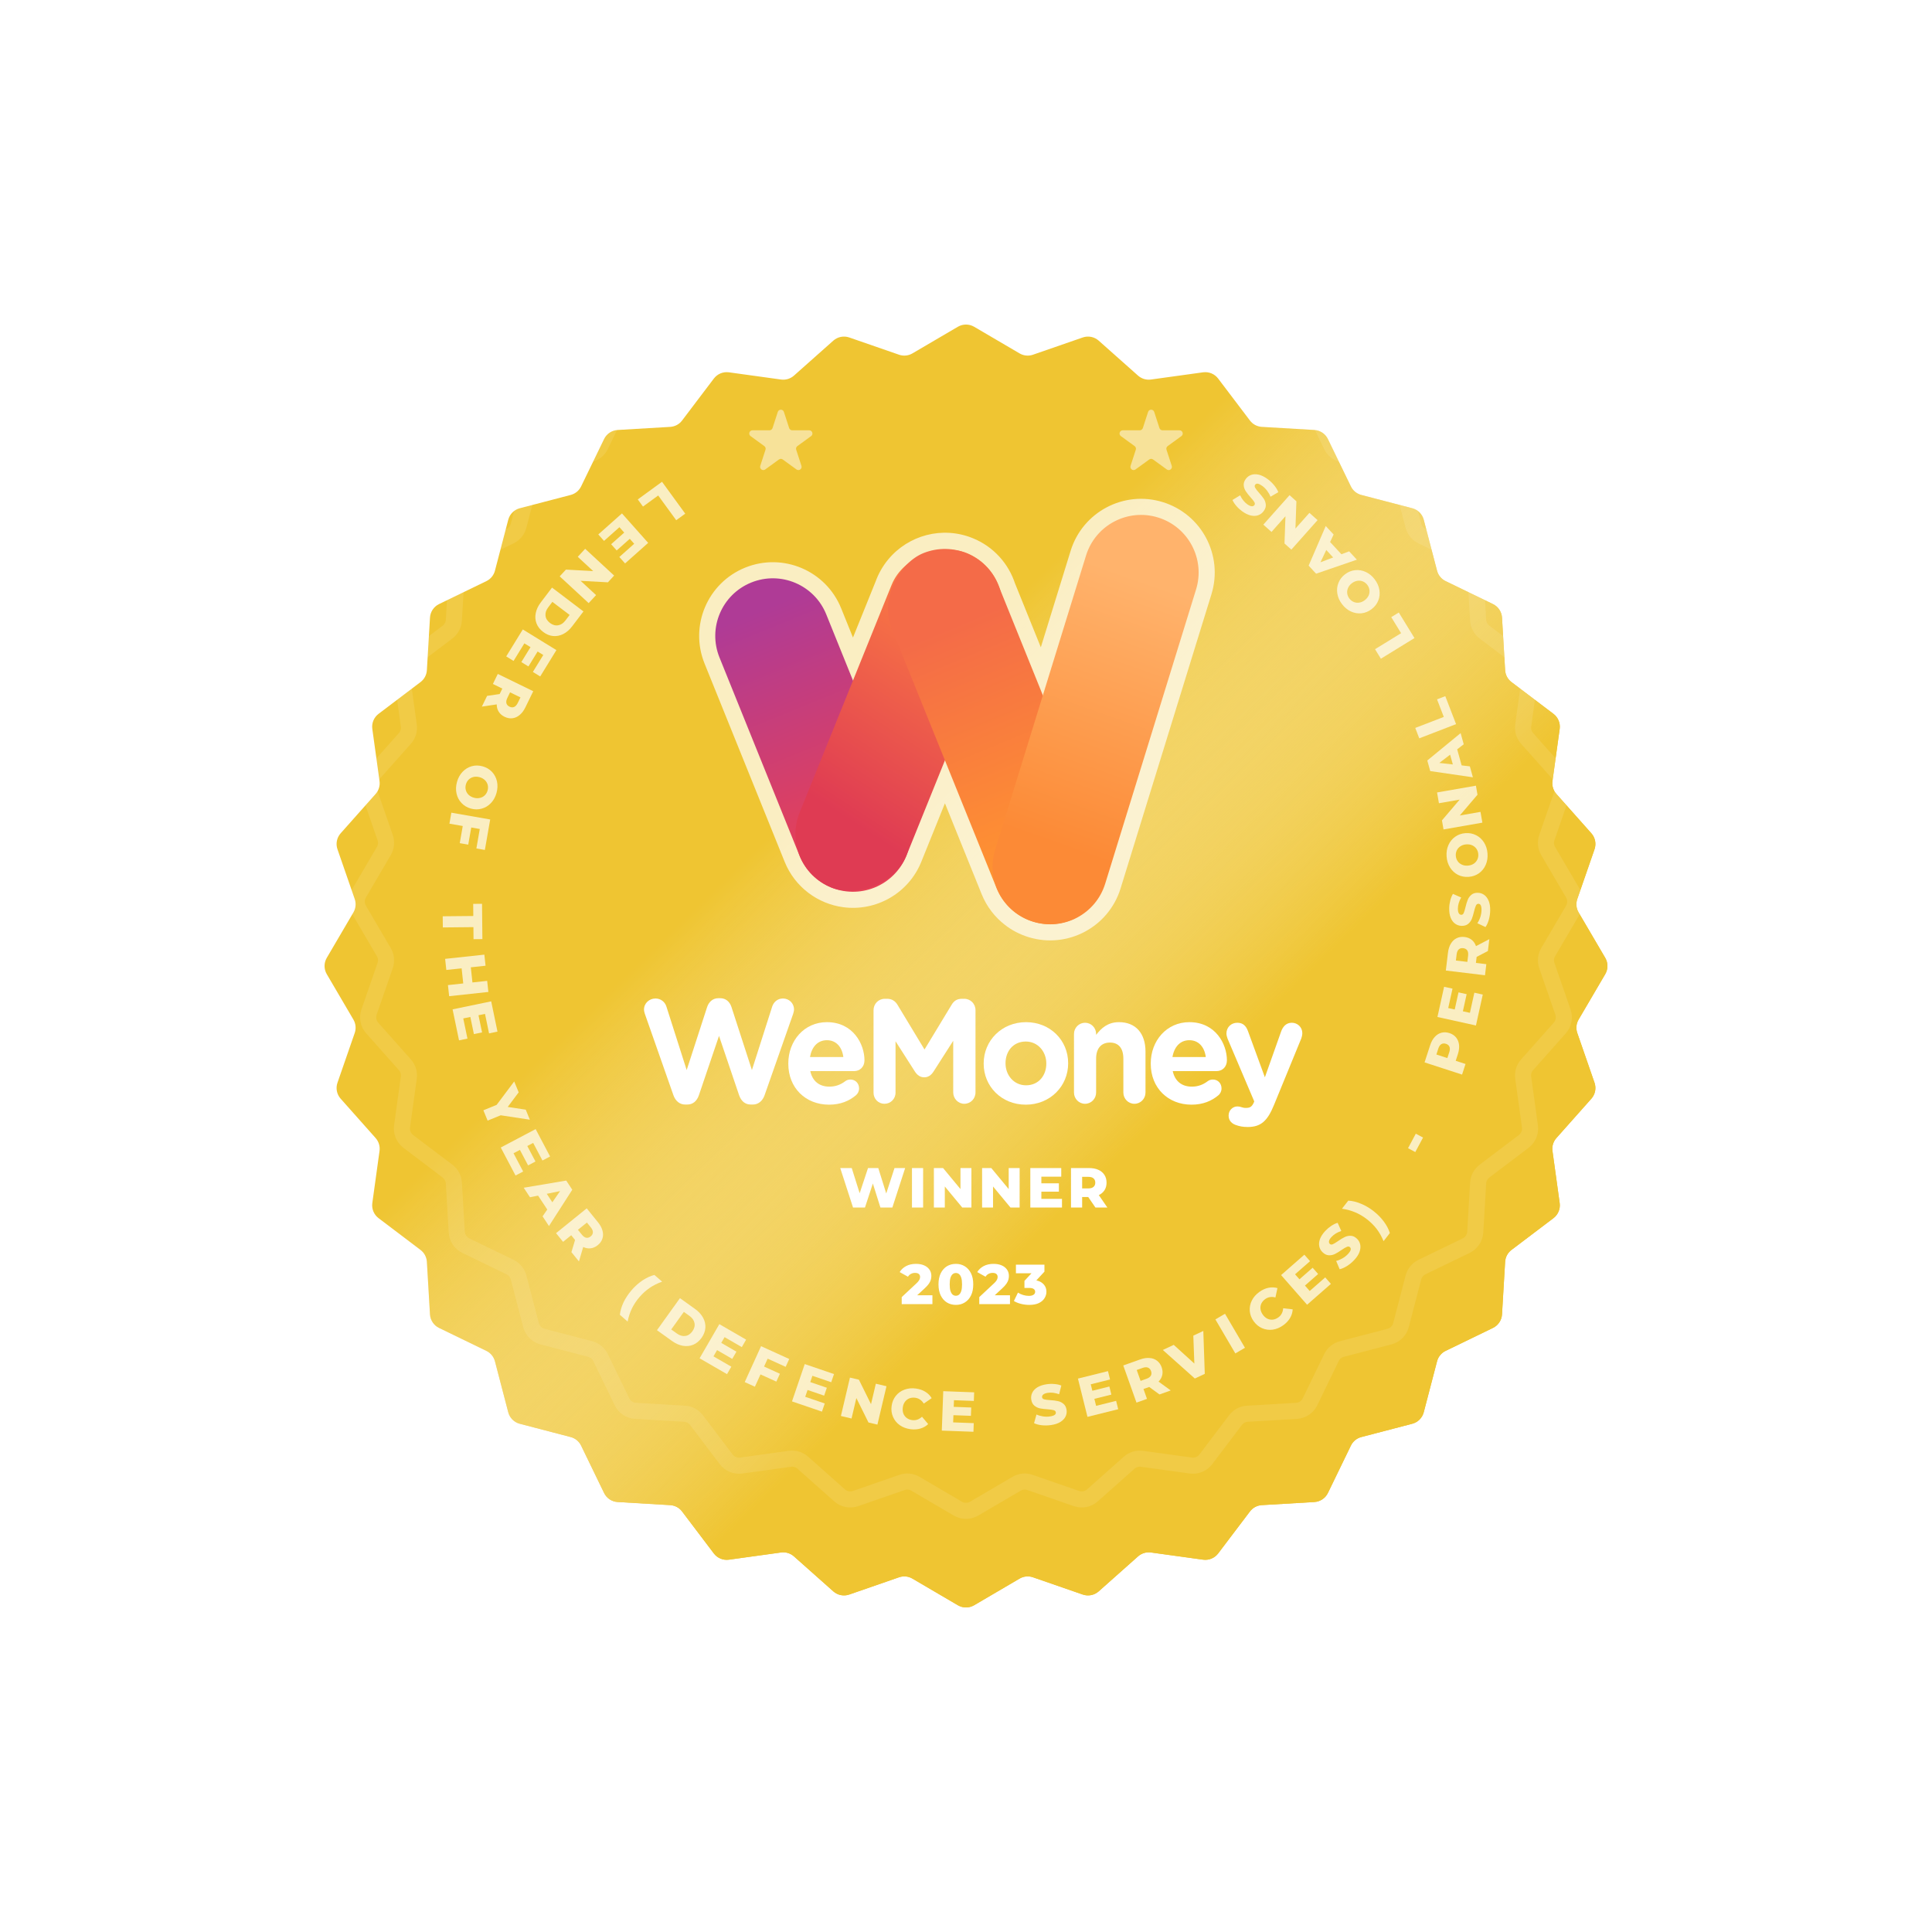
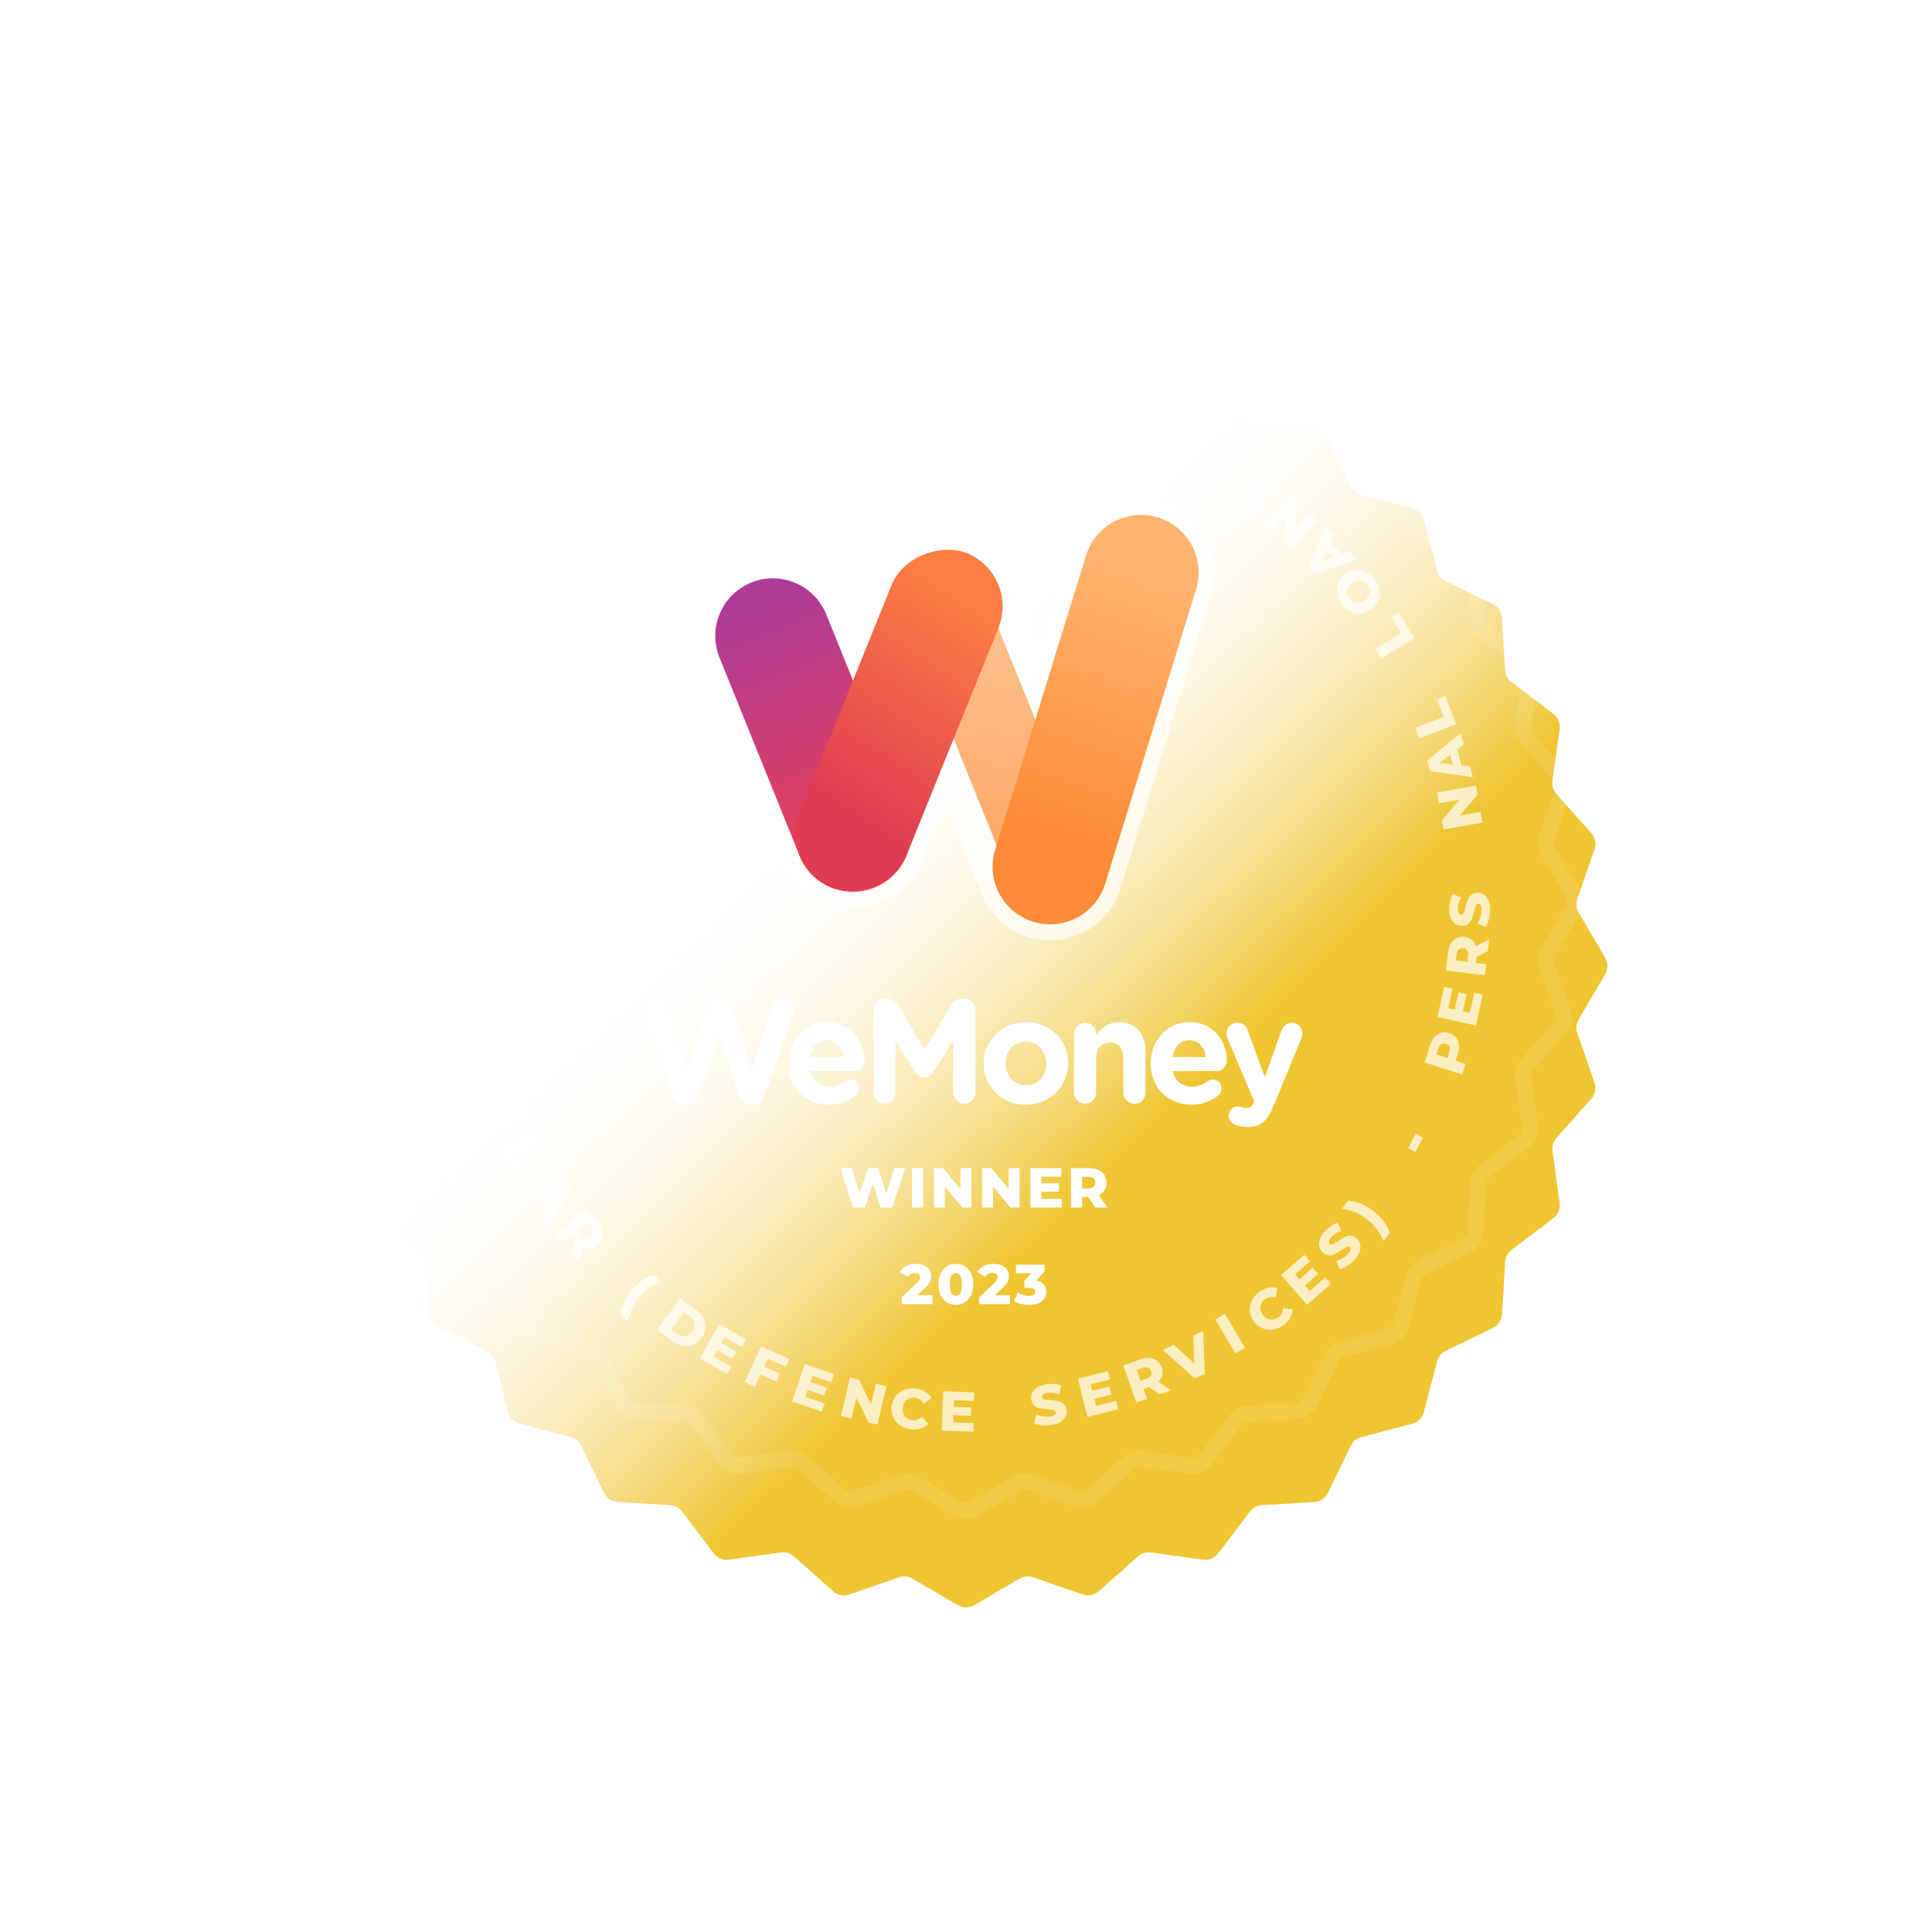
<svg xmlns="http://www.w3.org/2000/svg" width="120" height="120" viewBox="0 0 120 120" fill="none">
  <g filter="url(#filter0_d_1166_30404)">
-     <path d="M59.494 16.296C59.807 16.113 60.193 16.113 60.506 16.296L63.327 17.95C63.579 18.098 63.884 18.128 64.16 18.032L67.25 16.961C67.592 16.842 67.971 16.918 68.242 17.158L70.686 19.33C70.905 19.524 71.198 19.613 71.487 19.573L74.727 19.125C75.085 19.076 75.443 19.224 75.661 19.512L77.635 22.119C77.811 22.353 78.081 22.497 78.373 22.514L81.638 22.707C81.999 22.728 82.321 22.943 82.479 23.268L83.906 26.211C84.033 26.474 84.27 26.668 84.553 26.742L87.717 27.568C88.067 27.659 88.341 27.933 88.432 28.283L89.258 31.447C89.332 31.73 89.526 31.967 89.789 32.094L92.731 33.521C93.057 33.679 93.272 34.001 93.293 34.362L93.486 37.627C93.503 37.919 93.647 38.189 93.881 38.365L96.488 40.339C96.776 40.557 96.924 40.915 96.875 41.273L96.427 44.513C96.387 44.802 96.476 45.095 96.67 45.314L98.842 47.758C99.082 48.029 99.158 48.408 99.039 48.75L97.968 51.84C97.872 52.116 97.902 52.421 98.05 52.673L99.704 55.494C99.887 55.807 99.887 56.193 99.704 56.506L98.05 59.327C97.902 59.579 97.872 59.884 97.968 60.16L99.039 63.25C99.158 63.592 99.082 63.971 98.842 64.242L96.67 66.686C96.476 66.905 96.387 67.198 96.427 67.487L96.875 70.727C96.924 71.085 96.776 71.443 96.488 71.661L93.881 73.635C93.647 73.811 93.503 74.081 93.486 74.373L93.293 77.638C93.272 77.999 93.057 78.321 92.731 78.479L89.789 79.906C89.526 80.033 89.332 80.27 89.258 80.553L88.432 83.717C88.341 84.067 88.067 84.341 87.717 84.432L84.553 85.258C84.27 85.332 84.033 85.526 83.906 85.789L82.479 88.731C82.321 89.057 81.999 89.272 81.638 89.293L78.373 89.486C78.081 89.503 77.811 89.647 77.635 89.881L75.661 92.488C75.443 92.776 75.085 92.924 74.727 92.875L71.487 92.427C71.198 92.387 70.905 92.476 70.686 92.67L68.242 94.842C67.971 95.082 67.592 95.158 67.25 95.039L64.16 93.968C63.884 93.872 63.579 93.902 63.327 94.05L60.506 95.704C60.193 95.887 59.807 95.887 59.494 95.704L56.673 94.05C56.421 93.902 56.116 93.872 55.84 93.968L52.75 95.039C52.408 95.158 52.029 95.082 51.758 94.842L49.314 92.67C49.095 92.476 48.802 92.387 48.513 92.427L45.273 92.875C44.915 92.924 44.557 92.776 44.339 92.488L42.365 89.881C42.189 89.647 41.919 89.503 41.627 89.486L38.362 89.293C38.001 89.272 37.679 89.057 37.521 88.731L36.094 85.789C35.967 85.526 35.73 85.332 35.447 85.258L32.283 84.432C31.933 84.341 31.659 84.067 31.568 83.717L30.742 80.553C30.668 80.27 30.474 80.033 30.211 79.906L27.268 78.479C26.943 78.321 26.728 77.999 26.707 77.638L26.514 74.373C26.497 74.081 26.353 73.811 26.119 73.635L23.512 71.661C23.224 71.443 23.076 71.085 23.125 70.727L23.573 67.487C23.613 67.198 23.524 66.905 23.33 66.686L21.158 64.242C20.918 63.971 20.842 63.592 20.961 63.25L22.032 60.16C22.128 59.884 22.098 59.579 21.95 59.327L20.296 56.506C20.113 56.193 20.113 55.807 20.296 55.494L21.95 52.673C22.098 52.421 22.128 52.116 22.032 51.84L20.961 48.75C20.842 48.408 20.918 48.029 21.158 47.758L23.33 45.314C23.524 45.095 23.613 44.802 23.573 44.513L23.125 41.273C23.076 40.915 23.224 40.557 23.512 40.339L26.119 38.365C26.353 38.189 26.497 37.919 26.514 37.627L26.707 34.362C26.728 34.001 26.943 33.679 27.268 33.521L30.211 32.094C30.474 31.967 30.668 31.73 30.742 31.447L31.568 28.283C31.659 27.933 31.933 27.659 32.283 27.568L35.447 26.742C35.73 26.668 35.967 26.474 36.094 26.211L37.521 23.268C37.679 22.943 38.001 22.728 38.362 22.707L41.627 22.514C41.919 22.497 42.189 22.353 42.365 22.119L44.339 19.512C44.557 19.224 44.915 19.076 45.273 19.125L48.513 19.573C48.802 19.613 49.095 19.524 49.314 19.33L51.758 17.158C52.029 16.918 52.408 16.842 52.75 16.961L55.84 18.032C56.116 18.128 56.421 18.098 56.673 17.95L59.494 16.296Z" fill="#EFC532" />
-   </g>
+     </g>
  <g filter="url(#filter1_d_1166_30404)">
    <path d="M59.494 16.296C59.807 16.113 60.193 16.113 60.506 16.296L63.327 17.95C63.579 18.098 63.884 18.128 64.16 18.032L67.25 16.961C67.592 16.842 67.971 16.918 68.242 17.158L70.686 19.33C70.905 19.524 71.198 19.613 71.487 19.573L74.727 19.125C75.085 19.076 75.443 19.224 75.661 19.512L77.635 22.119C77.811 22.353 78.081 22.497 78.373 22.514L81.638 22.707C81.999 22.728 82.321 22.943 82.479 23.268L83.906 26.211C84.033 26.474 84.27 26.668 84.553 26.742L87.717 27.568C88.067 27.659 88.341 27.933 88.432 28.283L89.258 31.447C89.332 31.73 89.526 31.967 89.789 32.094L92.731 33.521C93.057 33.679 93.272 34.001 93.293 34.362L93.486 37.627C93.503 37.919 93.647 38.189 93.881 38.365L96.488 40.339C96.776 40.557 96.924 40.915 96.875 41.273L96.427 44.513C96.387 44.802 96.476 45.095 96.67 45.314L98.842 47.758C99.082 48.029 99.158 48.408 99.039 48.75L97.968 51.84C97.872 52.116 97.902 52.421 98.05 52.673L99.704 55.494C99.887 55.807 99.887 56.193 99.704 56.506L98.05 59.327C97.902 59.579 97.872 59.884 97.968 60.16L99.039 63.25C99.158 63.592 99.082 63.971 98.842 64.242L96.67 66.686C96.476 66.905 96.387 67.198 96.427 67.487L96.875 70.727C96.924 71.085 96.776 71.443 96.488 71.661L93.881 73.635C93.647 73.811 93.503 74.081 93.486 74.373L93.293 77.638C93.272 77.999 93.057 78.321 92.731 78.479L89.789 79.906C89.526 80.033 89.332 80.27 89.258 80.553L88.432 83.717C88.341 84.067 88.067 84.341 87.717 84.432L84.553 85.258C84.27 85.332 84.033 85.526 83.906 85.789L82.479 88.731C82.321 89.057 81.999 89.272 81.638 89.293L78.373 89.486C78.081 89.503 77.811 89.647 77.635 89.881L75.661 92.488C75.443 92.776 75.085 92.924 74.727 92.875L71.487 92.427C71.198 92.387 70.905 92.476 70.686 92.67L68.242 94.842C67.971 95.082 67.592 95.158 67.25 95.039L64.16 93.968C63.884 93.872 63.579 93.902 63.327 94.05L60.506 95.704C60.193 95.887 59.807 95.887 59.494 95.704L56.673 94.05C56.421 93.902 56.116 93.872 55.84 93.968L52.75 95.039C52.408 95.158 52.029 95.082 51.758 94.842L49.314 92.67C49.095 92.476 48.802 92.387 48.513 92.427L45.273 92.875C44.915 92.924 44.557 92.776 44.339 92.488L42.365 89.881C42.189 89.647 41.919 89.503 41.627 89.486L38.362 89.293C38.001 89.272 37.679 89.057 37.521 88.731L36.094 85.789C35.967 85.526 35.73 85.332 35.447 85.258L32.283 84.432C31.933 84.341 31.659 84.067 31.568 83.717L30.742 80.553C30.668 80.27 30.474 80.033 30.211 79.906L27.268 78.479C26.943 78.321 26.728 77.999 26.707 77.638L26.514 74.373C26.497 74.081 26.353 73.811 26.119 73.635L23.512 71.661C23.224 71.443 23.076 71.085 23.125 70.727L23.573 67.487C23.613 67.198 23.524 66.905 23.33 66.686L21.158 64.242C20.918 63.971 20.842 63.592 20.961 63.25L22.032 60.16C22.128 59.884 22.098 59.579 21.95 59.327L20.296 56.506C20.113 56.193 20.113 55.807 20.296 55.494L21.95 52.673C22.098 52.421 22.128 52.116 22.032 51.84L20.961 48.75C20.842 48.408 20.918 48.029 21.158 47.758L23.33 45.314C23.524 45.095 23.613 44.802 23.573 44.513L23.125 41.273C23.076 40.915 23.224 40.557 23.512 40.339L26.119 38.365C26.353 38.189 26.497 37.919 26.514 37.627L26.707 34.362C26.728 34.001 26.943 33.679 27.268 33.521L30.211 32.094C30.474 31.967 30.668 31.73 30.742 31.447L31.568 28.283C31.659 27.933 31.933 27.659 32.283 27.568L35.447 26.742C35.73 26.668 35.967 26.474 36.094 26.211L37.521 23.268C37.679 22.943 38.001 22.728 38.362 22.707L41.627 22.514C41.919 22.497 42.189 22.353 42.365 22.119L44.339 19.512C44.557 19.224 44.915 19.076 45.273 19.125L48.513 19.573C48.802 19.613 49.095 19.524 49.314 19.33L51.758 17.158C52.029 16.918 52.408 16.842 52.75 16.961L55.84 18.032C56.116 18.128 56.421 18.098 56.673 17.95L59.494 16.296Z" fill="url(#paint0_linear_1166_30404)" />
  </g>
  <g opacity="0.7">
    <mask id="path-3-outside-1_1166_30404" maskUnits="userSpaceOnUse" x="42.426" y="29.982" width="34" height="29" fill="black">
      <rect fill="white" x="42.426" y="29.982" width="34" height="29" />
      <path fill-rule="evenodd" clip-rule="evenodd" d="M74.289 36.614C74.872 34.727 73.815 32.725 71.928 32.142C70.041 31.559 68.038 32.617 67.456 34.504L64.774 43.186L62.099 36.567C61.785 35.595 61.058 34.763 60.036 34.35C58.559 33.753 56.917 34.214 55.949 35.375C55.674 35.704 55.461 36.079 55.319 36.48L52.98 42.268L51.319 38.157C50.579 36.326 48.495 35.441 46.663 36.181C44.832 36.921 43.948 39.005 44.688 40.836L49.663 53.151C50.163 54.389 51.276 55.194 52.511 55.358C54.09 55.568 55.672 54.697 56.297 53.151L58.691 47.224L61.899 55.163C62.146 55.775 62.544 56.281 63.032 56.657C63.364 56.915 63.747 57.118 64.173 57.25C66.06 57.833 68.062 56.776 68.645 54.889L74.289 36.614Z" />
    </mask>
    <path fill-rule="evenodd" clip-rule="evenodd" d="M74.289 36.614C74.872 34.727 73.815 32.725 71.928 32.142C70.041 31.559 68.038 32.617 67.456 34.504L64.774 43.186L62.099 36.567C61.785 35.595 61.058 34.763 60.036 34.35C58.559 33.753 56.917 34.214 55.949 35.375C55.674 35.704 55.461 36.079 55.319 36.48L52.98 42.268L51.319 38.157C50.579 36.326 48.495 35.441 46.663 36.181C44.832 36.921 43.948 39.005 44.688 40.836L49.663 53.151C50.163 54.389 51.276 55.194 52.511 55.358C54.09 55.568 55.672 54.697 56.297 53.151L58.691 47.224L61.899 55.163C62.146 55.775 62.544 56.281 63.032 56.657C63.364 56.915 63.747 57.118 64.173 57.25C66.06 57.833 68.062 56.776 68.645 54.889L74.289 36.614Z" fill="url(#paint1_linear_1166_30404)" />
    <path d="M71.928 32.142L71.632 33.098L71.928 32.142ZM74.289 36.614L73.334 36.319V36.319L74.289 36.614ZM67.456 34.504L68.411 34.799V34.799L67.456 34.504ZM64.774 43.186L63.847 43.561L64.9 46.167L65.729 43.481L64.774 43.186ZM62.099 36.567L61.148 36.875L61.159 36.909L61.172 36.942L62.099 36.567ZM60.036 34.35L60.41 33.423L60.036 34.35ZM55.949 35.375L56.716 36.017L56.717 36.016L55.949 35.375ZM55.319 36.48L56.246 36.855L56.254 36.834L56.261 36.814L55.319 36.48ZM52.98 42.268L52.053 42.643L52.98 44.938L53.907 42.643L52.98 42.268ZM51.319 38.157L52.246 37.782L51.319 38.157ZM46.663 36.181L46.289 35.254H46.289L46.663 36.181ZM44.688 40.836L43.76 41.211L43.76 41.211L44.688 40.836ZM49.663 53.151L50.59 52.777L49.663 53.151ZM52.511 55.358L52.643 54.367L52.643 54.367L52.511 55.358ZM56.297 53.151L57.224 53.526L56.297 53.151ZM58.691 47.224L59.619 46.849L58.691 44.555L57.764 46.849L58.691 47.224ZM61.899 55.163L60.972 55.537V55.537L61.899 55.163ZM63.032 56.657L63.646 55.867L63.641 55.864L63.032 56.657ZM64.173 57.25L64.468 56.294L64.468 56.294L64.173 57.25ZM68.645 54.889L67.689 54.593L68.645 54.889ZM71.632 33.098C72.992 33.517 73.754 34.96 73.334 36.319L75.245 36.909C75.99 34.495 74.638 31.933 72.223 31.187L71.632 33.098ZM68.411 34.799C68.831 33.439 70.273 32.678 71.632 33.098L72.223 31.187C69.808 30.441 67.246 31.794 66.5 34.209L68.411 34.799ZM65.729 43.481L68.411 34.799L66.5 34.209L63.818 42.891L65.729 43.481ZM65.701 42.812L63.027 36.193L61.172 36.942L63.847 43.561L65.701 42.812ZM63.051 36.259C62.649 35.017 61.718 33.951 60.41 33.423L59.661 35.277C60.397 35.575 60.921 36.172 61.148 36.875L63.051 36.259ZM60.41 33.423C58.519 32.659 56.419 33.249 55.181 34.735L56.717 36.016C57.415 35.178 58.599 34.848 59.661 35.277L60.41 33.423ZM55.182 34.733C54.83 35.154 54.557 35.634 54.376 36.146L56.261 36.814C56.364 36.524 56.517 36.254 56.716 36.017L55.182 34.733ZM54.391 36.105L52.053 41.894L53.907 42.643L56.246 36.855L54.391 36.105ZM53.907 41.894L52.246 37.782L50.392 38.532L52.053 42.643L53.907 41.894ZM52.246 37.782C51.299 35.439 48.632 34.307 46.289 35.254L47.038 37.108C48.357 36.575 49.859 37.212 50.392 38.532L52.246 37.782ZM46.289 35.254C43.946 36.2 42.814 38.867 43.76 41.211L45.615 40.462C45.082 39.142 45.719 37.641 47.038 37.108L46.289 35.254ZM43.76 41.211L48.736 53.526L50.59 52.777L45.615 40.462L43.76 41.211ZM48.736 53.526C49.376 55.11 50.802 56.139 52.379 56.349L52.643 54.367C51.75 54.248 50.95 53.667 50.59 52.777L48.736 53.526ZM52.379 56.349C54.399 56.618 56.424 55.505 57.224 53.526L55.369 52.777C54.92 53.889 53.781 54.518 52.643 54.367L52.379 56.349ZM57.224 53.526L59.619 47.599L57.764 46.849L55.369 52.777L57.224 53.526ZM57.764 47.599L60.972 55.537L62.826 54.788L59.619 46.849L57.764 47.599ZM60.972 55.537C61.288 56.319 61.797 56.968 62.422 57.449L63.641 55.864C63.291 55.594 63.005 55.231 62.826 54.788L60.972 55.537ZM64.468 56.294C64.159 56.199 63.884 56.053 63.646 55.867L62.418 57.446C62.843 57.777 63.335 58.038 63.878 58.205L64.468 56.294ZM67.689 54.593C67.269 55.953 65.827 56.714 64.468 56.294L63.878 58.205C66.292 58.951 68.855 57.598 69.6 55.184L67.689 54.593ZM73.334 36.319L67.689 54.593L69.6 55.184L75.245 36.909L73.334 36.319Z" fill="white" mask="url(#path-3-outside-1_1166_30404)" />
  </g>
  <g clip-path="url(#clip0_1166_30404)">
    <path d="M54.319 55.128C52.487 55.867 50.403 54.983 49.663 53.152L44.688 40.836C43.948 39.005 44.832 36.921 46.663 36.181C48.495 35.441 50.579 36.326 51.319 38.157L56.294 50.472C57.034 52.304 56.15 54.388 54.319 55.128Z" fill="url(#paint2_linear_1166_30404)" />
    <rect x="63.352" y="35.69" width="22.409" height="7.152" rx="3.576" transform="rotate(112 63.352 35.69)" fill="url(#paint3_linear_1166_30404)" />
-     <rect x="63.238" y="58.478" width="24.57" height="7.152" rx="3.576" transform="rotate(-112 63.238 58.478)" fill="url(#paint4_linear_1166_30404)" />
    <path d="M71.928 32.142C73.815 32.725 74.872 34.727 74.289 36.614L68.645 54.889C68.062 56.776 66.06 57.833 64.173 57.25C62.286 56.667 61.228 54.665 61.811 52.778L67.456 34.504C68.038 32.617 70.041 31.559 71.928 32.142Z" fill="url(#paint5_linear_1166_30404)" />
  </g>
  <path d="M41.827 68.025C41.954 68.383 42.216 68.604 42.551 68.604H42.696C43.031 68.604 43.284 68.393 43.41 68.025L44.659 64.342L45.907 68.025C46.034 68.393 46.287 68.604 46.622 68.604H46.767C47.101 68.604 47.364 68.383 47.49 68.025L49.264 62.974C49.291 62.891 49.318 62.781 49.318 62.698C49.318 62.312 49.01 62.018 48.63 62.018C48.286 62.018 48.051 62.248 47.961 62.523L46.703 66.464L45.437 62.56C45.328 62.22 45.084 62 44.731 62H44.623C44.27 62 44.026 62.23 43.917 62.56L42.651 66.464L41.393 62.523C41.303 62.23 41.04 62.018 40.715 62.018C40.326 62.018 40 62.312 40 62.707C40 62.79 40.027 62.891 40.054 62.974L41.827 68.025Z" fill="white" />
  <path d="M50.31 65.656C50.419 65.022 50.79 64.609 51.36 64.609C51.939 64.609 52.301 65.031 52.382 65.656H50.31ZM53.178 68.016C53.278 67.924 53.359 67.787 53.359 67.603C53.359 67.29 53.133 67.052 52.825 67.052C52.681 67.052 52.59 67.088 52.491 67.162C52.21 67.373 51.894 67.493 51.514 67.493C50.898 67.493 50.464 67.162 50.329 66.528H53.051C53.413 66.528 53.694 66.262 53.694 65.858C53.694 64.838 52.979 63.488 51.36 63.488C49.949 63.488 48.963 64.645 48.963 66.05V66.069C48.963 67.575 50.039 68.613 51.495 68.613C52.201 68.613 52.753 68.383 53.178 68.016Z" fill="white" />
  <path d="M54.257 67.869C54.257 68.255 54.556 68.558 54.936 68.558C55.316 68.558 55.623 68.255 55.623 67.869V64.673L56.826 66.556C56.971 66.776 57.152 66.914 57.405 66.914C57.659 66.914 57.84 66.776 57.984 66.556L59.206 64.645V67.851C59.206 68.237 59.513 68.558 59.893 68.558C60.282 68.558 60.59 68.246 60.59 67.851V62.744C60.59 62.349 60.282 62.037 59.893 62.037H59.739C59.459 62.037 59.26 62.156 59.115 62.395L57.423 65.187L55.741 62.404C55.614 62.193 55.406 62.037 55.108 62.037H54.954C54.565 62.037 54.257 62.349 54.257 62.744V67.869Z" fill="white" />
  <path d="M63.712 68.613C65.223 68.613 66.345 67.465 66.345 66.05V66.032C66.345 64.618 65.232 63.488 63.73 63.488C62.219 63.488 61.098 64.636 61.098 66.05V66.069C61.098 67.483 62.211 68.613 63.712 68.613ZM63.73 67.41C62.97 67.41 62.455 66.776 62.455 66.05V66.032C62.455 65.306 62.925 64.691 63.712 64.691C64.472 64.691 64.988 65.325 64.988 66.05V66.069C64.988 66.794 64.517 67.41 63.73 67.41Z" fill="white" />
  <path d="M66.707 67.86C66.707 68.246 67.015 68.558 67.395 68.558C67.775 68.558 68.082 68.246 68.082 67.86V65.757C68.082 65.095 68.417 64.755 68.942 64.755C69.466 64.755 69.774 65.095 69.774 65.757V67.86C69.774 68.246 70.081 68.558 70.461 68.558C70.841 68.558 71.149 68.246 71.149 67.86V65.316C71.149 64.186 70.543 63.488 69.502 63.488C68.806 63.488 68.399 63.864 68.082 64.278V64.223C68.082 63.837 67.775 63.525 67.395 63.525C67.015 63.525 66.707 63.837 66.707 64.223V67.86Z" fill="white" />
  <path d="M72.823 65.656C72.931 65.022 73.302 64.609 73.872 64.609C74.451 64.609 74.813 65.031 74.894 65.656H72.823ZM75.691 68.016C75.79 67.924 75.871 67.787 75.871 67.603C75.871 67.29 75.645 67.052 75.338 67.052C75.193 67.052 75.103 67.088 75.003 67.162C74.723 67.373 74.406 67.493 74.026 67.493C73.411 67.493 72.977 67.162 72.841 66.528H75.564C75.926 66.528 76.206 66.262 76.206 65.858C76.206 64.838 75.492 63.488 73.872 63.488C72.461 63.488 71.475 64.645 71.475 66.05V66.069C71.475 67.575 72.552 68.613 74.008 68.613C74.713 68.613 75.265 68.383 75.691 68.016Z" fill="white" />
  <path d="M77.496 70C78.32 70 78.727 69.623 79.134 68.622L80.826 64.498C80.853 64.434 80.889 64.278 80.889 64.168C80.889 63.8 80.59 63.525 80.238 63.525C79.885 63.525 79.686 63.764 79.577 64.057L78.564 66.914L77.515 64.048C77.397 63.718 77.198 63.525 76.854 63.525C76.474 63.525 76.176 63.8 76.176 64.195C76.176 64.287 76.212 64.425 76.248 64.517L77.904 68.411L77.858 68.521C77.732 68.769 77.614 68.815 77.37 68.815C77.27 68.815 77.198 68.797 77.08 68.76C77.026 68.742 76.963 68.723 76.854 68.723C76.574 68.723 76.311 68.953 76.311 69.293C76.311 69.633 76.547 69.798 76.746 69.871C76.972 69.954 77.189 70 77.496 70Z" fill="white" />
  <path d="M52.983 75L52.189 72.55H52.903L53.571 74.671H53.211L53.914 72.55H54.551L55.216 74.671H54.87L55.559 72.55H56.221L55.426 75H54.684L54.117 73.198H54.317L53.725 75H52.983ZM56.644 75V72.55H57.337V75H56.644ZM58.005 75V72.55H58.576L59.927 74.181H59.657V72.55H60.336V75H59.766L58.415 73.369H58.684V75H58.005ZM61 75V72.55H61.571L62.922 74.181H62.652V72.55H63.331V75H62.761L61.41 73.369H61.679V75H61ZM64.632 73.499H65.769V74.016H64.632V73.499ZM64.681 74.465H65.962V75H63.995V72.55H65.916V73.085H64.681V74.465ZM66.521 75V72.55H67.641C67.865 72.55 68.058 72.586 68.219 72.659C68.382 72.731 68.508 72.836 68.597 72.974C68.686 73.109 68.73 73.27 68.73 73.457C68.73 73.641 68.686 73.801 68.597 73.936C68.508 74.069 68.382 74.172 68.219 74.244C68.058 74.314 67.865 74.349 67.641 74.349H66.906L67.214 74.058V75H66.521ZM68.037 75L67.428 74.108H68.166L68.779 75H68.037ZM67.214 74.132L66.906 73.814H67.599C67.744 73.814 67.851 73.782 67.921 73.719C67.994 73.656 68.03 73.569 68.03 73.457C68.03 73.342 67.994 73.254 67.921 73.191C67.851 73.127 67.744 73.096 67.599 73.096H66.906L67.214 72.778V74.132ZM56.007 81V80.566L56.924 79.709C56.989 79.648 57.037 79.594 57.067 79.547C57.1 79.501 57.121 79.459 57.13 79.421C57.142 79.382 57.148 79.346 57.148 79.313C57.148 79.234 57.121 79.172 57.067 79.127C57.016 79.083 56.938 79.061 56.833 79.061C56.744 79.061 56.661 79.081 56.584 79.121C56.507 79.16 56.444 79.22 56.395 79.299L55.881 79.012C55.972 78.858 56.104 78.734 56.276 78.641C56.449 78.548 56.656 78.501 56.896 78.501C57.085 78.501 57.251 78.531 57.393 78.592C57.535 78.653 57.646 78.739 57.725 78.851C57.807 78.963 57.848 79.095 57.848 79.246C57.848 79.326 57.837 79.405 57.816 79.484C57.795 79.561 57.755 79.644 57.694 79.733C57.636 79.819 57.548 79.916 57.431 80.023L56.703 80.695L56.588 80.451H57.914V81H56.007ZM59.373 81.049C59.163 81.049 58.976 80.999 58.812 80.898C58.651 80.798 58.524 80.653 58.431 80.465C58.338 80.275 58.291 80.046 58.291 79.775C58.291 79.504 58.338 79.275 58.431 79.085C58.524 78.897 58.651 78.752 58.812 78.651C58.976 78.551 59.163 78.501 59.373 78.501C59.58 78.501 59.764 78.551 59.925 78.651C60.089 78.752 60.217 78.897 60.31 79.085C60.404 79.275 60.45 79.504 60.45 79.775C60.45 80.046 60.404 80.275 60.31 80.465C60.217 80.653 60.089 80.798 59.925 80.898C59.764 80.999 59.58 81.049 59.373 81.049ZM59.373 80.482C59.447 80.482 59.513 80.459 59.569 80.412C59.627 80.365 59.672 80.291 59.705 80.188C59.738 80.083 59.754 79.945 59.754 79.775C59.754 79.602 59.738 79.465 59.705 79.362C59.672 79.259 59.627 79.185 59.569 79.138C59.513 79.091 59.447 79.068 59.373 79.068C59.298 79.068 59.231 79.091 59.173 79.138C59.117 79.185 59.072 79.259 59.036 79.362C59.004 79.465 58.987 79.602 58.987 79.775C58.987 79.945 59.004 80.083 59.036 80.188C59.072 80.291 59.117 80.365 59.173 80.412C59.231 80.459 59.298 80.482 59.373 80.482ZM60.824 81V80.566L61.741 79.709C61.806 79.648 61.854 79.594 61.885 79.547C61.917 79.501 61.938 79.459 61.948 79.421C61.959 79.382 61.965 79.346 61.965 79.313C61.965 79.234 61.938 79.172 61.885 79.127C61.833 79.083 61.755 79.061 61.65 79.061C61.561 79.061 61.479 79.081 61.402 79.121C61.325 79.16 61.262 79.22 61.213 79.299L60.698 79.012C60.789 78.858 60.921 78.734 61.094 78.641C61.266 78.548 61.473 78.501 61.713 78.501C61.902 78.501 62.068 78.531 62.21 78.592C62.352 78.653 62.463 78.739 62.543 78.851C62.624 78.963 62.665 79.095 62.665 79.246C62.665 79.326 62.655 79.405 62.634 79.484C62.613 79.561 62.572 79.644 62.511 79.733C62.453 79.819 62.365 79.916 62.249 80.023L61.521 80.695L61.405 80.451H62.732V81H60.824ZM63.927 81.049C63.757 81.049 63.587 81.028 63.416 80.986C63.248 80.944 63.101 80.885 62.975 80.808L63.227 80.286C63.325 80.351 63.434 80.401 63.553 80.436C63.674 80.472 63.792 80.489 63.906 80.489C64.025 80.489 64.12 80.467 64.19 80.422C64.26 80.378 64.295 80.315 64.295 80.234C64.295 80.161 64.266 80.104 64.207 80.062C64.149 80.018 64.053 79.996 63.92 79.996H63.63V79.558L64.288 78.847L64.354 79.085H63.101V78.55H64.872V78.984L64.214 79.695L63.875 79.502H64.064C64.37 79.502 64.6 79.571 64.757 79.709C64.915 79.844 64.995 80.019 64.995 80.234C64.995 80.374 64.956 80.505 64.879 80.629C64.805 80.753 64.689 80.854 64.533 80.933C64.376 81.01 64.175 81.049 63.927 81.049Z" fill="white" />
  <path opacity="0.1" d="M59.494 18.296C59.807 18.113 60.193 18.113 60.506 18.296L63.141 19.841C63.393 19.989 63.698 20.019 63.974 19.923L66.86 18.922C67.202 18.804 67.581 18.879 67.852 19.119L70.135 21.148C70.353 21.343 70.646 21.431 70.936 21.391L73.961 20.973C74.32 20.923 74.677 21.071 74.896 21.36L76.739 23.795C76.916 24.028 77.186 24.173 77.478 24.19L80.527 24.37C80.888 24.391 81.21 24.606 81.368 24.931L82.7 27.68C82.828 27.943 83.065 28.137 83.348 28.211L86.303 28.982C86.653 29.073 86.927 29.347 87.018 29.697L87.789 32.652C87.863 32.935 88.057 33.172 88.32 33.3L91.069 34.633C91.394 34.791 91.609 35.112 91.63 35.473L91.81 38.522C91.827 38.814 91.972 39.084 92.205 39.261L94.64 41.104C94.929 41.323 95.077 41.68 95.027 42.039L94.609 45.064C94.569 45.354 94.657 45.647 94.852 45.865L96.88 48.148C97.121 48.419 97.196 48.798 97.078 49.14L96.077 52.026C95.981 52.302 96.011 52.607 96.159 52.859L97.704 55.494C97.887 55.807 97.887 56.193 97.704 56.506L96.159 59.141C96.011 59.393 95.981 59.698 96.077 59.974L97.078 62.86C97.196 63.202 97.121 63.581 96.88 63.852L94.852 66.135C94.657 66.353 94.569 66.646 94.609 66.936L95.027 69.961C95.077 70.32 94.929 70.677 94.64 70.896L92.205 72.739C91.972 72.916 91.827 73.186 91.81 73.478L91.63 76.527C91.609 76.888 91.394 77.21 91.069 77.368L88.32 78.7C88.057 78.828 87.863 79.065 87.789 79.348L87.018 82.303C86.927 82.653 86.653 82.927 86.303 83.018L83.348 83.789C83.065 83.863 82.828 84.057 82.7 84.32L81.368 87.069C81.21 87.394 80.888 87.609 80.527 87.63L77.478 87.81C77.186 87.827 76.916 87.972 76.739 88.205L74.896 90.64C74.677 90.929 74.32 91.077 73.961 91.027L70.936 90.609C70.646 90.569 70.353 90.657 70.135 90.852L67.852 92.88C67.581 93.121 67.202 93.196 66.86 93.078L63.974 92.077C63.698 91.981 63.393 92.011 63.141 92.159L60.506 93.704C60.193 93.887 59.807 93.887 59.494 93.704L56.859 92.159C56.607 92.011 56.302 91.981 56.026 92.077L53.14 93.078C52.798 93.196 52.419 93.121 52.148 92.88L49.865 90.852C49.647 90.657 49.354 90.569 49.064 90.609L46.039 91.027C45.68 91.077 45.323 90.929 45.104 90.64L43.261 88.205C43.084 87.972 42.814 87.827 42.522 87.81L39.473 87.63C39.112 87.609 38.791 87.394 38.633 87.069L37.3 84.32C37.172 84.057 36.935 83.863 36.652 83.789L33.697 83.018C33.347 82.927 33.073 82.653 32.982 82.303L32.211 79.348C32.137 79.065 31.943 78.828 31.68 78.7L28.931 77.368C28.606 77.21 28.391 76.888 28.37 76.527L28.19 73.478C28.173 73.186 28.028 72.916 27.795 72.739L25.36 70.896C25.071 70.677 24.923 70.32 24.973 69.961L25.391 66.936C25.431 66.646 25.343 66.353 25.148 66.135L23.119 63.852C22.879 63.581 22.804 63.202 22.922 62.86L23.923 59.974C24.019 59.698 23.989 59.393 23.841 59.141L22.296 56.506C22.113 56.193 22.113 55.807 22.296 55.494L23.841 52.859C23.989 52.607 24.019 52.302 23.923 52.026L22.922 49.14C22.804 48.798 22.879 48.419 23.119 48.148L25.148 45.865C25.343 45.647 25.431 45.354 25.391 45.064L24.973 42.039C24.923 41.68 25.071 41.323 25.36 41.104L27.795 39.261C28.028 39.084 28.173 38.814 28.19 38.522L28.37 35.473C28.391 35.112 28.606 34.791 28.931 34.633L31.68 33.3C31.943 33.172 32.137 32.935 32.211 32.652L32.982 29.697C33.073 29.347 33.347 29.073 33.697 28.982L36.652 28.211C36.935 28.137 37.172 27.943 37.3 27.68L38.633 24.931C38.791 24.606 39.112 24.391 39.473 24.37L42.522 24.19C42.814 24.173 43.084 24.028 43.261 23.795L45.104 21.36C45.323 21.071 45.68 20.923 46.039 20.973L49.064 21.391C49.354 21.431 49.647 21.343 49.865 21.148L52.148 19.119C52.419 18.879 52.798 18.804 53.14 18.922L56.026 19.923C56.302 20.019 56.607 19.989 56.859 19.841L59.494 18.296Z" stroke="white" />
  <path opacity="0.5" d="M71.31 25.585C71.37 25.401 71.63 25.401 71.69 25.585L72.016 26.588C72.043 26.671 72.12 26.727 72.207 26.727H73.262C73.456 26.727 73.536 26.975 73.379 27.088L72.526 27.708C72.456 27.759 72.426 27.85 72.453 27.932L72.779 28.935C72.839 29.119 72.628 29.273 72.472 29.159L71.618 28.539C71.547 28.488 71.453 28.488 71.382 28.539L70.528 29.159C70.372 29.273 70.161 29.119 70.221 28.935L70.547 27.932C70.574 27.85 70.544 27.759 70.474 27.708L69.621 27.088C69.464 26.975 69.544 26.727 69.738 26.727H70.793C70.88 26.727 70.957 26.671 70.984 26.588L71.31 25.585Z" fill="white" />
  <path opacity="0.5" d="M48.31 25.585C48.37 25.401 48.63 25.401 48.69 25.585L49.016 26.588C49.043 26.671 49.12 26.727 49.207 26.727H50.262C50.456 26.727 50.536 26.975 50.379 27.088L49.526 27.708C49.456 27.759 49.426 27.85 49.453 27.932L49.779 28.935C49.839 29.119 49.628 29.273 49.471 29.159L48.617 28.539C48.547 28.488 48.453 28.488 48.383 28.539L47.529 29.159C47.372 29.273 47.161 29.119 47.221 28.935L47.547 27.932C47.574 27.85 47.544 27.759 47.474 27.708L46.621 27.088C46.464 26.975 46.544 26.727 46.738 26.727H47.793C47.88 26.727 47.957 26.671 47.984 26.588L48.31 25.585Z" fill="white" />
  <g opacity="0.7">
    <path d="M42.561 31.904L42.001 32.312L40.882 30.776L39.937 31.464L39.614 31.02L41.119 29.924L42.561 31.904Z" fill="white" />
    <path d="M37.517 33.596L37.161 33.196L38.631 31.889L40.259 33.719L38.824 34.996L38.468 34.596L39.391 33.775L39.116 33.467L38.303 34.19L37.959 33.803L38.772 33.08L38.474 32.745L37.517 33.596Z" fill="white" />
    <path d="M36.563 37.461L34.764 35.798L35.151 35.379L36.844 35.471L35.886 34.585L36.346 34.087L38.145 35.75L37.758 36.169L36.065 36.077L37.024 36.963L36.563 37.461Z" fill="white" />
    <path d="M36.239 37.977L35.539 38.9C35.377 39.114 35.194 39.273 34.988 39.378C34.783 39.483 34.572 39.525 34.356 39.505C34.14 39.485 33.934 39.4 33.736 39.25C33.539 39.101 33.402 38.925 33.324 38.722C33.246 38.52 33.23 38.306 33.276 38.08C33.321 37.853 33.425 37.633 33.587 37.42L34.287 36.496L36.239 37.977ZM34.045 37.731C33.918 37.899 33.864 38.069 33.882 38.241C33.9 38.415 33.992 38.566 34.159 38.693C34.327 38.819 34.496 38.868 34.669 38.837C34.84 38.809 34.989 38.711 35.116 38.544L35.38 38.195L34.309 37.383L34.045 37.731Z" fill="white" />
    <path d="M31.898 41.052L31.442 40.771L32.472 39.096L34.559 40.379L33.553 42.016L33.097 41.735L33.744 40.683L33.392 40.466L32.822 41.394L32.381 41.123L32.951 40.195L32.569 39.961L31.898 41.052Z" fill="white" />
    <path d="M31.035 43.108L31.2 42.768L30.615 42.482L30.919 41.859L33.121 42.933L32.63 43.94C32.533 44.139 32.415 44.296 32.276 44.41C32.14 44.525 31.99 44.592 31.828 44.612C31.667 44.632 31.504 44.602 31.338 44.521C31.179 44.443 31.058 44.338 30.975 44.204C30.893 44.073 30.853 43.922 30.853 43.751L29.929 43.889L30.255 43.222L31.035 43.108ZM31.645 43.892C31.748 43.942 31.843 43.948 31.932 43.911C32.02 43.873 32.095 43.791 32.158 43.663L32.327 43.317L31.681 43.002L31.513 43.348C31.45 43.476 31.431 43.586 31.453 43.678C31.478 43.77 31.542 43.842 31.645 43.892Z" fill="white" />
    <path d="M28.384 48.569C28.453 48.32 28.568 48.11 28.73 47.939C28.89 47.77 29.08 47.655 29.298 47.592C29.516 47.531 29.742 47.533 29.976 47.598C30.209 47.663 30.404 47.778 30.559 47.942C30.714 48.108 30.817 48.305 30.868 48.532C30.918 48.762 30.908 49.001 30.839 49.251C30.77 49.5 30.655 49.709 30.494 49.878C30.333 50.049 30.144 50.164 29.926 50.225C29.707 50.288 29.481 50.287 29.247 50.222C29.014 50.157 28.819 50.041 28.665 49.875C28.509 49.711 28.406 49.514 28.356 49.285C28.305 49.057 28.315 48.819 28.384 48.569ZM28.937 48.723C28.904 48.842 28.902 48.958 28.931 49.07C28.961 49.182 29.018 49.281 29.104 49.365C29.192 49.45 29.302 49.511 29.435 49.547C29.567 49.584 29.692 49.589 29.809 49.56C29.928 49.533 30.029 49.479 30.112 49.398C30.195 49.316 30.253 49.216 30.286 49.097C30.319 48.978 30.321 48.862 30.292 48.75C30.262 48.638 30.204 48.539 30.116 48.454C30.03 48.37 29.921 48.309 29.788 48.273C29.656 48.236 29.53 48.231 29.411 48.259C29.294 48.287 29.194 48.341 29.111 48.422C29.028 48.504 28.97 48.604 28.937 48.723Z" fill="white" />
    <path d="M29.8 51.49L29.27 51.397L29.083 52.462L28.556 52.37L28.742 51.305L27.915 51.16L28.034 50.477L30.447 50.899L30.116 52.792L29.589 52.7L29.8 51.49Z" fill="white" />
    <path d="M29.398 56.894L29.391 56.141L29.94 56.136L29.962 58.33L29.412 58.335L29.405 57.586L27.505 57.605L27.498 56.912L29.398 56.894Z" fill="white" />
    <path d="M30.334 61.612L27.898 61.875L27.823 61.186L28.773 61.083L28.672 60.144L27.722 60.246L27.648 59.557L30.084 59.294L30.158 59.983L29.243 60.082L29.344 61.022L30.259 60.923L30.334 61.612Z" fill="white" />
    <path d="M29.035 64.51L28.511 64.619L28.111 62.693L30.509 62.195L30.9 64.076L30.376 64.185L30.125 62.975L29.72 63.059L29.942 64.125L29.435 64.23L29.213 63.165L28.774 63.256L29.035 64.51Z" fill="white" />
    <path d="M31.1 69.272L30.287 69.604L30.024 68.962L30.847 68.626L31.939 67.171L32.216 67.848L31.535 68.754L32.655 68.923L32.909 69.546L31.1 69.272Z" fill="white" />
    <path d="M32.494 72.764L32.021 73.014L31.103 71.274L33.27 70.131L34.166 71.831L33.693 72.081L33.116 70.988L32.751 71.181L33.259 72.143L32.801 72.385L32.293 71.422L31.897 71.631L32.494 72.764Z" fill="white" />
    <path d="M33.992 75.126L33.421 74.262L32.918 74.363L32.529 73.773L35.17 73.327L35.545 73.897L34.097 76.151L33.7 75.549L33.992 75.126ZM34.307 74.676L34.788 73.981L33.96 74.15L34.307 74.676Z" fill="white" />
    <path d="M35.718 77.017L35.48 76.723L34.974 77.133L34.538 76.594L36.442 75.053L37.147 75.923C37.286 76.096 37.379 76.269 37.423 76.443C37.47 76.615 37.468 76.779 37.416 76.935C37.367 77.089 37.271 77.224 37.127 77.34C36.989 77.451 36.843 77.516 36.686 77.535C36.533 77.553 36.379 77.526 36.224 77.454L35.959 78.349L35.492 77.772L35.718 77.017ZM36.687 76.796C36.776 76.724 36.822 76.64 36.825 76.544C36.829 76.448 36.786 76.345 36.696 76.234L36.454 75.935L35.896 76.386L36.139 76.686C36.228 76.796 36.319 76.861 36.412 76.879C36.506 76.895 36.598 76.868 36.687 76.796Z" fill="white" />
    <path d="M38.502 81.666C38.529 81.413 38.605 81.154 38.728 80.891C38.855 80.627 39.023 80.374 39.232 80.132C39.441 79.89 39.667 79.689 39.908 79.528C40.153 79.366 40.399 79.253 40.645 79.189L41.127 79.606C40.837 79.71 40.578 79.839 40.351 79.994C40.126 80.148 39.917 80.336 39.724 80.558C39.532 80.78 39.375 81.015 39.254 81.262C39.134 81.507 39.044 81.781 38.983 82.083L38.502 81.666Z" fill="white" />
    <path d="M42.233 80.63L43.175 81.305C43.393 81.461 43.557 81.641 43.668 81.843C43.778 82.046 43.826 82.255 43.812 82.472C43.797 82.688 43.718 82.897 43.574 83.098C43.429 83.299 43.257 83.441 43.057 83.524C42.857 83.607 42.643 83.629 42.416 83.59C42.188 83.55 41.966 83.452 41.748 83.296L40.806 82.621L42.233 80.63ZM42.047 82.83C42.218 82.953 42.389 83.002 42.561 82.979C42.734 82.957 42.882 82.861 43.005 82.69C43.127 82.519 43.171 82.348 43.136 82.177C43.103 82.007 43.001 81.86 42.83 81.738L42.475 81.483L41.691 82.575L42.047 82.83Z" fill="white" />
    <path d="M45.424 84.887L45.156 85.351L43.453 84.366L44.68 82.245L46.343 83.207L46.075 83.671L45.005 83.052L44.798 83.409L45.741 83.954L45.481 84.403L44.539 83.858L44.315 84.246L45.424 84.887Z" fill="white" />
    <path d="M47.681 84.389L47.457 84.879L48.442 85.327L48.22 85.814L47.236 85.367L46.888 86.131L46.257 85.844L47.271 83.614L49.02 84.41L48.799 84.897L47.681 84.389Z" fill="white" />
    <path d="M51.226 87.172L51.053 87.679L49.192 87.043L49.984 84.725L51.802 85.346L51.629 85.853L50.46 85.453L50.327 85.844L51.357 86.196L51.189 86.686L50.159 86.334L50.014 86.758L51.226 87.172Z" fill="white" />
    <path d="M55.061 86.101L54.498 88.485L53.943 88.354L53.19 86.835L52.891 88.106L52.23 87.95L52.792 85.565L53.348 85.696L54.1 87.215L54.4 85.945L55.061 86.101Z" fill="white" />
    <path d="M56.545 88.769C56.291 88.734 56.069 88.65 55.88 88.516C55.693 88.381 55.555 88.209 55.466 88.001C55.376 87.794 55.347 87.569 55.38 87.326C55.413 87.083 55.5 86.874 55.642 86.697C55.783 86.521 55.962 86.393 56.177 86.314C56.395 86.233 56.632 86.209 56.886 86.244C57.108 86.274 57.303 86.34 57.47 86.443C57.638 86.545 57.77 86.678 57.868 86.842L57.378 87.179C57.246 86.968 57.068 86.847 56.844 86.817C56.712 86.799 56.59 86.812 56.478 86.856C56.369 86.9 56.278 86.972 56.206 87.07C56.136 87.167 56.092 87.283 56.074 87.42C56.056 87.556 56.067 87.681 56.108 87.795C56.152 87.907 56.221 87.999 56.315 88.07C56.411 88.142 56.525 88.187 56.657 88.205C56.881 88.235 57.084 88.166 57.267 87.997L57.651 88.452C57.513 88.584 57.35 88.677 57.161 88.732C56.972 88.786 56.767 88.799 56.545 88.769Z" fill="white" />
    <path d="M60.482 88.394L60.463 88.93L58.497 88.858L58.587 86.409L60.507 86.48L60.487 87.015L59.253 86.969L59.237 87.382L60.325 87.422L60.306 87.94L59.219 87.9L59.202 88.347L60.482 88.394Z" fill="white" />
    <path d="M65.288 88.512C65.092 88.541 64.898 88.545 64.706 88.524C64.514 88.502 64.355 88.46 64.227 88.396L64.378 87.857C64.497 87.913 64.631 87.952 64.781 87.975C64.93 87.998 65.074 87.999 65.213 87.978C65.476 87.94 65.598 87.854 65.579 87.723C65.568 87.654 65.523 87.608 65.442 87.587C65.363 87.564 65.238 87.546 65.066 87.533C64.878 87.521 64.719 87.502 64.591 87.476C64.461 87.448 64.346 87.39 64.243 87.304C64.141 87.218 64.077 87.09 64.052 86.922C64.031 86.774 64.052 86.635 64.115 86.506C64.178 86.374 64.284 86.261 64.433 86.169C64.585 86.076 64.777 86.012 65.01 85.978C65.169 85.954 65.329 85.949 65.489 85.964C65.649 85.975 65.793 86.007 65.921 86.059L65.784 86.599C65.535 86.509 65.302 86.479 65.085 86.511C64.949 86.531 64.853 86.567 64.796 86.618C64.74 86.666 64.716 86.722 64.726 86.787C64.736 86.852 64.78 86.895 64.858 86.916C64.937 86.938 65.061 86.954 65.23 86.964C65.42 86.976 65.579 86.996 65.706 87.025C65.834 87.051 65.95 87.107 66.052 87.193C66.157 87.277 66.221 87.403 66.246 87.571C66.267 87.717 66.246 87.854 66.183 87.984C66.12 88.114 66.012 88.226 65.861 88.322C65.71 88.415 65.519 88.478 65.288 88.512Z" fill="white" />
    <path d="M69.324 87.01L69.454 87.529L67.545 88.004L66.953 85.627L68.818 85.163L68.947 85.683L67.748 85.981L67.848 86.382L68.904 86.119L69.029 86.621L67.973 86.884L68.081 87.319L69.324 87.01Z" fill="white" />
    <path d="M71.38 86.147L71.024 86.273L71.242 86.887L70.589 87.119L69.768 84.811L70.824 84.435C71.033 84.361 71.227 84.332 71.405 84.348C71.584 84.361 71.737 84.418 71.867 84.518C71.996 84.616 72.091 84.751 72.153 84.925C72.212 85.092 72.225 85.252 72.19 85.406C72.157 85.556 72.08 85.693 71.96 85.814L72.716 86.363L72.017 86.612L71.38 86.147ZM71.493 85.159C71.455 85.052 71.391 84.98 71.302 84.945C71.213 84.91 71.101 84.916 70.967 84.964L70.604 85.093L70.844 85.769L71.207 85.64C71.341 85.592 71.432 85.528 71.48 85.447C71.527 85.363 71.532 85.267 71.493 85.159Z" fill="white" />
    <path d="M74.74 82.668L74.831 85.332L74.213 85.622L72.225 83.849L72.903 83.531L74.183 84.693L74.119 82.959L74.74 82.668Z" fill="white" />
    <path d="M75.49 81.951L76.087 81.6L77.327 83.713L76.729 84.064L75.49 81.951Z" fill="white" />
    <path d="M79.704 82.315C79.496 82.464 79.277 82.555 79.047 82.588C78.818 82.617 78.6 82.587 78.392 82.497C78.185 82.408 78.01 82.264 77.867 82.064C77.724 81.865 77.644 81.653 77.626 81.428C77.608 81.202 77.65 80.987 77.752 80.781C77.855 80.573 78.011 80.394 78.22 80.244C78.402 80.113 78.589 80.028 78.781 79.988C78.973 79.948 79.161 79.954 79.345 80.006L79.219 80.587C78.979 80.524 78.767 80.558 78.583 80.69C78.475 80.767 78.395 80.861 78.343 80.969C78.294 81.076 78.277 81.191 78.292 81.312C78.308 81.43 78.356 81.545 78.436 81.657C78.516 81.769 78.61 81.852 78.718 81.906C78.827 81.958 78.94 81.977 79.057 81.965C79.177 81.951 79.29 81.905 79.398 81.828C79.582 81.696 79.683 81.506 79.7 81.258L80.291 81.326C80.282 81.516 80.227 81.696 80.127 81.865C80.027 82.034 79.886 82.184 79.704 82.315Z" fill="white" />
    <path d="M82.312 79.341L82.665 79.744L81.185 81.04L79.571 79.198L81.016 77.931L81.369 78.334L80.439 79.148L80.712 79.459L81.53 78.742L81.872 79.131L81.053 79.849L81.348 80.186L82.312 79.341Z" fill="white" />
    <path d="M84.111 78.265C83.975 78.41 83.826 78.534 83.662 78.636C83.499 78.739 83.347 78.805 83.208 78.834L82.991 78.318C83.119 78.288 83.248 78.235 83.38 78.16C83.511 78.085 83.625 77.996 83.72 77.894C83.903 77.7 83.945 77.557 83.848 77.466C83.797 77.418 83.733 77.411 83.657 77.445C83.58 77.476 83.471 77.539 83.329 77.636C83.173 77.744 83.037 77.827 82.92 77.887C82.802 77.945 82.675 77.972 82.542 77.968C82.408 77.964 82.279 77.904 82.155 77.787C82.046 77.685 81.976 77.564 81.945 77.423C81.912 77.28 81.926 77.126 81.985 76.961C82.046 76.794 82.157 76.624 82.318 76.453C82.428 76.335 82.55 76.232 82.684 76.144C82.817 76.054 82.949 75.989 83.082 75.951L83.311 76.458C83.059 76.542 82.859 76.664 82.709 76.824C82.614 76.924 82.561 77.012 82.548 77.087C82.534 77.16 82.551 77.219 82.599 77.263C82.646 77.308 82.707 77.314 82.782 77.282C82.857 77.25 82.964 77.186 83.103 77.089C83.26 76.98 83.397 76.897 83.514 76.841C83.631 76.781 83.756 76.753 83.89 76.757C84.024 76.758 84.153 76.816 84.277 76.933C84.384 77.033 84.453 77.154 84.484 77.295C84.515 77.436 84.501 77.591 84.442 77.76C84.381 77.927 84.271 78.095 84.111 78.265Z" fill="white" />
    <path d="M85.936 77.09C85.817 76.805 85.676 76.554 85.511 76.337C85.344 76.118 85.145 75.918 84.913 75.737C84.681 75.557 84.44 75.413 84.189 75.306C83.936 75.198 83.657 75.121 83.352 75.075L83.744 74.573C83.999 74.588 84.261 74.652 84.531 74.765C84.8 74.874 85.061 75.028 85.313 75.224C85.565 75.421 85.778 75.637 85.952 75.873C86.126 76.106 86.251 76.344 86.327 76.587L85.936 77.09Z" fill="white" />
    <path d="M87.456 71.316L87.938 70.415L88.388 70.656L87.906 71.557L87.456 71.316Z" fill="white" />
    <path d="M88.829 64.922C88.897 64.711 88.992 64.54 89.114 64.407C89.233 64.274 89.372 64.187 89.53 64.145C89.686 64.103 89.852 64.11 90.028 64.167C90.203 64.224 90.341 64.316 90.442 64.442C90.543 64.569 90.604 64.721 90.625 64.899C90.643 65.077 90.618 65.271 90.549 65.482L90.417 65.888L91.026 66.086L90.812 66.745L88.482 65.987L88.829 64.922ZM90.017 65.353C90.061 65.218 90.065 65.106 90.03 65.019C89.993 64.93 89.919 64.868 89.811 64.833C89.702 64.798 89.607 64.805 89.524 64.854C89.442 64.903 89.379 64.995 89.335 65.131L89.216 65.497L89.898 65.719L90.017 65.353Z" fill="white" />
    <path d="M91.575 61.658L92.098 61.774L91.674 63.695L89.282 63.167L89.696 61.291L90.219 61.406L89.952 62.612L90.356 62.701L90.59 61.638L91.096 61.75L90.862 62.813L91.299 62.909L91.575 61.658Z" fill="white" />
    <path d="M91.717 59.434L91.672 59.809L92.318 59.886L92.236 60.575L89.803 60.282L89.937 59.17C89.963 58.95 90.023 58.764 90.117 58.61C90.208 58.457 90.327 58.344 90.475 58.273C90.619 58.201 90.783 58.176 90.966 58.198C91.142 58.219 91.292 58.279 91.414 58.378C91.534 58.475 91.621 58.604 91.677 58.766L92.505 58.333L92.416 59.07L91.717 59.434ZM90.883 58.893C90.769 58.879 90.677 58.904 90.606 58.969C90.535 59.033 90.491 59.136 90.474 59.277L90.428 59.659L91.14 59.745L91.186 59.363C91.203 59.221 91.186 59.111 91.134 59.032C91.08 58.953 90.996 58.906 90.883 58.893Z" fill="white" />
    <path d="M92.558 56.555C92.554 56.753 92.525 56.945 92.472 57.131C92.419 57.316 92.35 57.466 92.266 57.581L91.76 57.343C91.835 57.234 91.896 57.109 91.944 56.965C91.991 56.821 92.016 56.679 92.019 56.539C92.025 56.274 91.962 56.139 91.829 56.136C91.759 56.135 91.707 56.172 91.672 56.248C91.636 56.322 91.597 56.443 91.556 56.61C91.512 56.793 91.467 56.946 91.42 57.069C91.37 57.192 91.294 57.296 91.192 57.383C91.09 57.469 90.954 57.51 90.783 57.507C90.634 57.503 90.501 57.459 90.384 57.375C90.264 57.291 90.171 57.167 90.105 57.005C90.038 56.84 90.008 56.64 90.013 56.404C90.016 56.243 90.039 56.085 90.079 55.93C90.118 55.774 90.173 55.638 90.246 55.52L90.756 55.745C90.624 55.975 90.556 56.2 90.552 56.42C90.549 56.557 90.567 56.658 90.608 56.722C90.646 56.786 90.698 56.819 90.763 56.82C90.829 56.821 90.879 56.785 90.913 56.711C90.947 56.637 90.984 56.518 91.022 56.353C91.066 56.167 91.113 56.014 91.162 55.894C91.209 55.771 91.284 55.667 91.386 55.58C91.486 55.492 91.621 55.449 91.791 55.453C91.938 55.456 92.07 55.5 92.188 55.584C92.305 55.668 92.398 55.793 92.466 55.958C92.533 56.123 92.563 56.322 92.558 56.555Z" fill="white" />
-     <path d="M92.392 53.009C92.411 53.268 92.374 53.505 92.28 53.72C92.186 53.933 92.047 54.106 91.863 54.239C91.679 54.37 91.466 54.445 91.224 54.463C90.982 54.481 90.76 54.44 90.558 54.338C90.356 54.234 90.193 54.084 90.068 53.887C89.943 53.688 89.87 53.46 89.851 53.202C89.831 52.944 89.868 52.708 89.962 52.495C90.056 52.279 90.195 52.106 90.379 51.975C90.563 51.842 90.776 51.766 91.019 51.748C91.26 51.73 91.483 51.773 91.685 51.877C91.886 51.978 92.05 52.129 92.175 52.327C92.3 52.524 92.372 52.751 92.392 53.009ZM91.819 53.053C91.81 52.929 91.772 52.82 91.707 52.724C91.641 52.629 91.553 52.556 91.444 52.505C91.333 52.455 91.209 52.436 91.071 52.446C90.934 52.456 90.815 52.495 90.715 52.561C90.612 52.627 90.536 52.712 90.485 52.817C90.434 52.921 90.414 53.035 90.423 53.158C90.433 53.282 90.47 53.391 90.536 53.487C90.602 53.583 90.69 53.655 90.802 53.705C90.911 53.756 91.034 53.776 91.171 53.765C91.308 53.755 91.428 53.717 91.531 53.65C91.631 53.584 91.707 53.499 91.757 53.394C91.808 53.29 91.829 53.176 91.819 53.053Z" fill="white" />
    <path d="M89.258 49.221L91.672 48.8L91.77 49.361L90.67 50.652L91.956 50.427L92.073 51.096L89.66 51.518L89.562 50.956L90.661 49.666L89.375 49.89L89.258 49.221Z" fill="white" />
    <path d="M90.508 46.542L90.785 47.54L91.295 47.599L91.484 48.28L88.834 47.893L88.652 47.235L90.722 45.535L90.915 46.229L90.508 46.542ZM90.07 46.874L89.399 47.387L90.238 47.481L90.07 46.874Z" fill="white" />
    <path d="M88.153 45.859L87.904 45.213L89.677 44.529L89.256 43.438L89.769 43.24L90.439 44.977L88.153 45.859Z" fill="white" />
    <path d="M85.769 40.914L85.406 40.323L87.025 39.328L86.413 38.332L86.881 38.044L87.856 39.631L85.769 40.914Z" fill="white" />
    <path d="M85.384 35.983C85.54 36.189 85.638 36.408 85.676 36.64C85.713 36.87 85.69 37.09 85.607 37.302C85.523 37.512 85.385 37.691 85.191 37.837C84.998 37.984 84.789 38.069 84.564 38.093C84.338 38.115 84.119 38.078 83.908 37.98C83.695 37.881 83.51 37.728 83.354 37.522C83.197 37.316 83.101 37.097 83.064 36.868C83.026 36.636 83.049 36.415 83.133 36.205C83.215 35.993 83.353 35.814 83.546 35.667C83.74 35.521 83.949 35.436 84.176 35.414C84.4 35.39 84.619 35.428 84.832 35.527C85.044 35.624 85.228 35.776 85.384 35.983ZM84.927 36.329C84.852 36.231 84.761 36.159 84.654 36.114C84.547 36.07 84.434 36.056 84.315 36.073C84.194 36.091 84.079 36.142 83.969 36.225C83.859 36.308 83.78 36.405 83.732 36.515C83.682 36.626 83.664 36.739 83.678 36.855C83.692 36.97 83.736 37.077 83.811 37.175C83.886 37.274 83.977 37.345 84.084 37.39C84.191 37.435 84.305 37.448 84.426 37.43C84.544 37.413 84.659 37.362 84.769 37.279C84.878 37.196 84.958 37.099 85.008 36.988C85.057 36.878 85.074 36.765 85.06 36.65C85.046 36.535 85.001 36.428 84.927 36.329Z" fill="white" />
    <path d="M82.615 33.666L83.318 34.426L83.798 34.244L84.278 34.763L81.745 35.633L81.282 35.132L82.344 32.672L82.834 33.201L82.615 33.666ZM82.377 34.161L82.016 34.925L82.805 34.624L82.377 34.161Z" fill="white" />
    <path d="M78.467 32.587L80.096 30.757L80.522 31.136L80.462 32.83L81.33 31.855L81.837 32.306L80.209 34.137L79.783 33.758L79.842 32.063L78.975 33.039L78.467 32.587Z" fill="white" />
    <path d="M78.721 29.747C78.881 29.863 79.022 29.997 79.144 30.146C79.266 30.296 79.35 30.438 79.397 30.572L78.912 30.852C78.866 30.729 78.797 30.607 78.707 30.485C78.616 30.364 78.514 30.263 78.401 30.18C78.186 30.024 78.039 29.999 77.961 30.107C77.919 30.163 77.92 30.227 77.963 30.299C78.003 30.372 78.08 30.472 78.194 30.601C78.319 30.742 78.419 30.866 78.493 30.975C78.566 31.086 78.608 31.207 78.621 31.341C78.633 31.474 78.59 31.61 78.489 31.747C78.401 31.868 78.289 31.952 78.153 32.001C78.016 32.051 77.861 32.056 77.69 32.018C77.517 31.979 77.335 31.89 77.144 31.751C77.014 31.656 76.897 31.548 76.793 31.425C76.687 31.305 76.606 31.182 76.551 31.055L77.027 30.765C77.141 31.004 77.287 31.188 77.465 31.317C77.576 31.398 77.669 31.44 77.745 31.444C77.819 31.448 77.876 31.425 77.914 31.372C77.953 31.319 77.951 31.257 77.91 31.187C77.869 31.117 77.792 31.019 77.678 30.893C77.551 30.751 77.452 30.625 77.381 30.516C77.307 30.407 77.264 30.287 77.251 30.153C77.236 30.02 77.278 29.885 77.378 29.747C77.465 29.629 77.576 29.545 77.712 29.497C77.848 29.449 78.003 29.444 78.178 29.481C78.351 29.521 78.532 29.609 78.721 29.747Z" fill="white" />
  </g>
  <defs>
    <filter id="filter0_d_1166_30404" x="0.159" y="0.159" width="119.682" height="119.682" filterUnits="userSpaceOnUse" color-interpolation-filters="sRGB">
      <feFlood flood-opacity="0" result="BackgroundImageFix" />
      <feColorMatrix in="SourceAlpha" type="matrix" values="0 0 0 0 0 0 0 0 0 0 0 0 0 0 0 0 0 0 127 0" result="hardAlpha" />
      <feMorphology radius="4" operator="dilate" in="SourceAlpha" result="effect1_dropShadow_1166_30404" />
      <feOffset dy="4" />
      <feGaussianBlur stdDeviation="8" />
      <feColorMatrix type="matrix" values="0 0 0 0 0.067 0 0 0 0 0.067 0 0 0 0 0.067 0 0 0 0.06 0" />
      <feBlend mode="normal" in2="BackgroundImageFix" result="effect1_dropShadow_1166_30404" />
      <feBlend mode="normal" in="SourceGraphic" in2="effect1_dropShadow_1166_30404" result="shape" />
    </filter>
    <filter id="filter1_d_1166_30404" x="0.159" y="0.159" width="119.682" height="119.682" filterUnits="userSpaceOnUse" color-interpolation-filters="sRGB">
      <feFlood flood-opacity="0" result="BackgroundImageFix" />
      <feColorMatrix in="SourceAlpha" type="matrix" values="0 0 0 0 0 0 0 0 0 0 0 0 0 0 0 0 0 0 127 0" result="hardAlpha" />
      <feMorphology radius="4" operator="dilate" in="SourceAlpha" result="effect1_dropShadow_1166_30404" />
      <feOffset dy="4" />
      <feGaussianBlur stdDeviation="8" />
      <feColorMatrix type="matrix" values="0 0 0 0 0.067 0 0 0 0 0.067 0 0 0 0 0.067 0 0 0 0.06 0" />
      <feBlend mode="normal" in2="BackgroundImageFix" result="effect1_dropShadow_1166_30404" />
      <feBlend mode="normal" in="SourceGraphic" in2="effect1_dropShadow_1166_30404" result="shape" />
    </filter>
    <linearGradient id="paint0_linear_1166_30404" x1="29" y1="25.5" x2="84.5" y2="83" gradientUnits="userSpaceOnUse">
      <stop offset="0.365" stop-color="white" stop-opacity="0" />
      <stop offset="0.733" stop-color="#EFC532" />
    </linearGradient>
    <linearGradient id="paint1_linear_1166_30404" x1="65.277" y1="52.374" x2="71.051" y2="36.049" gradientUnits="userSpaceOnUse">
      <stop stop-color="#FC8A36" />
      <stop offset="1" stop-color="#FFB36C" />
    </linearGradient>
    <linearGradient id="paint2_linear_1166_30404" x1="47.055" y1="37.951" x2="52.982" y2="52.469" gradientUnits="userSpaceOnUse">
      <stop stop-color="#AF3B96" />
      <stop offset="1" stop-color="#E74155" />
    </linearGradient>
    <linearGradient id="paint3_linear_1166_30404" x1="81.179" y1="41.39" x2="65.943" y2="38.405" gradientUnits="userSpaceOnUse">
      <stop stop-color="#DF3B53" />
      <stop offset="1" stop-color="#FC7E42" />
    </linearGradient>
    <linearGradient id="paint4_linear_1166_30404" x1="82.967" y1="62.148" x2="67.143" y2="62.313" gradientUnits="userSpaceOnUse">
      <stop stop-color="#F46B48" />
      <stop offset="1" stop-color="#FF9430" />
    </linearGradient>
    <linearGradient id="paint5_linear_1166_30404" x1="65.277" y1="52.374" x2="71.051" y2="36.049" gradientUnits="userSpaceOnUse">
      <stop stop-color="#FC8A36" />
      <stop offset="1" stop-color="#FFB36C" />
    </linearGradient>
    <clipPath id="clip0_1166_30404">
      <rect width="31.997" height="27.391" fill="white" transform="translate(43.348 31.087)" />
    </clipPath>
  </defs>
</svg>